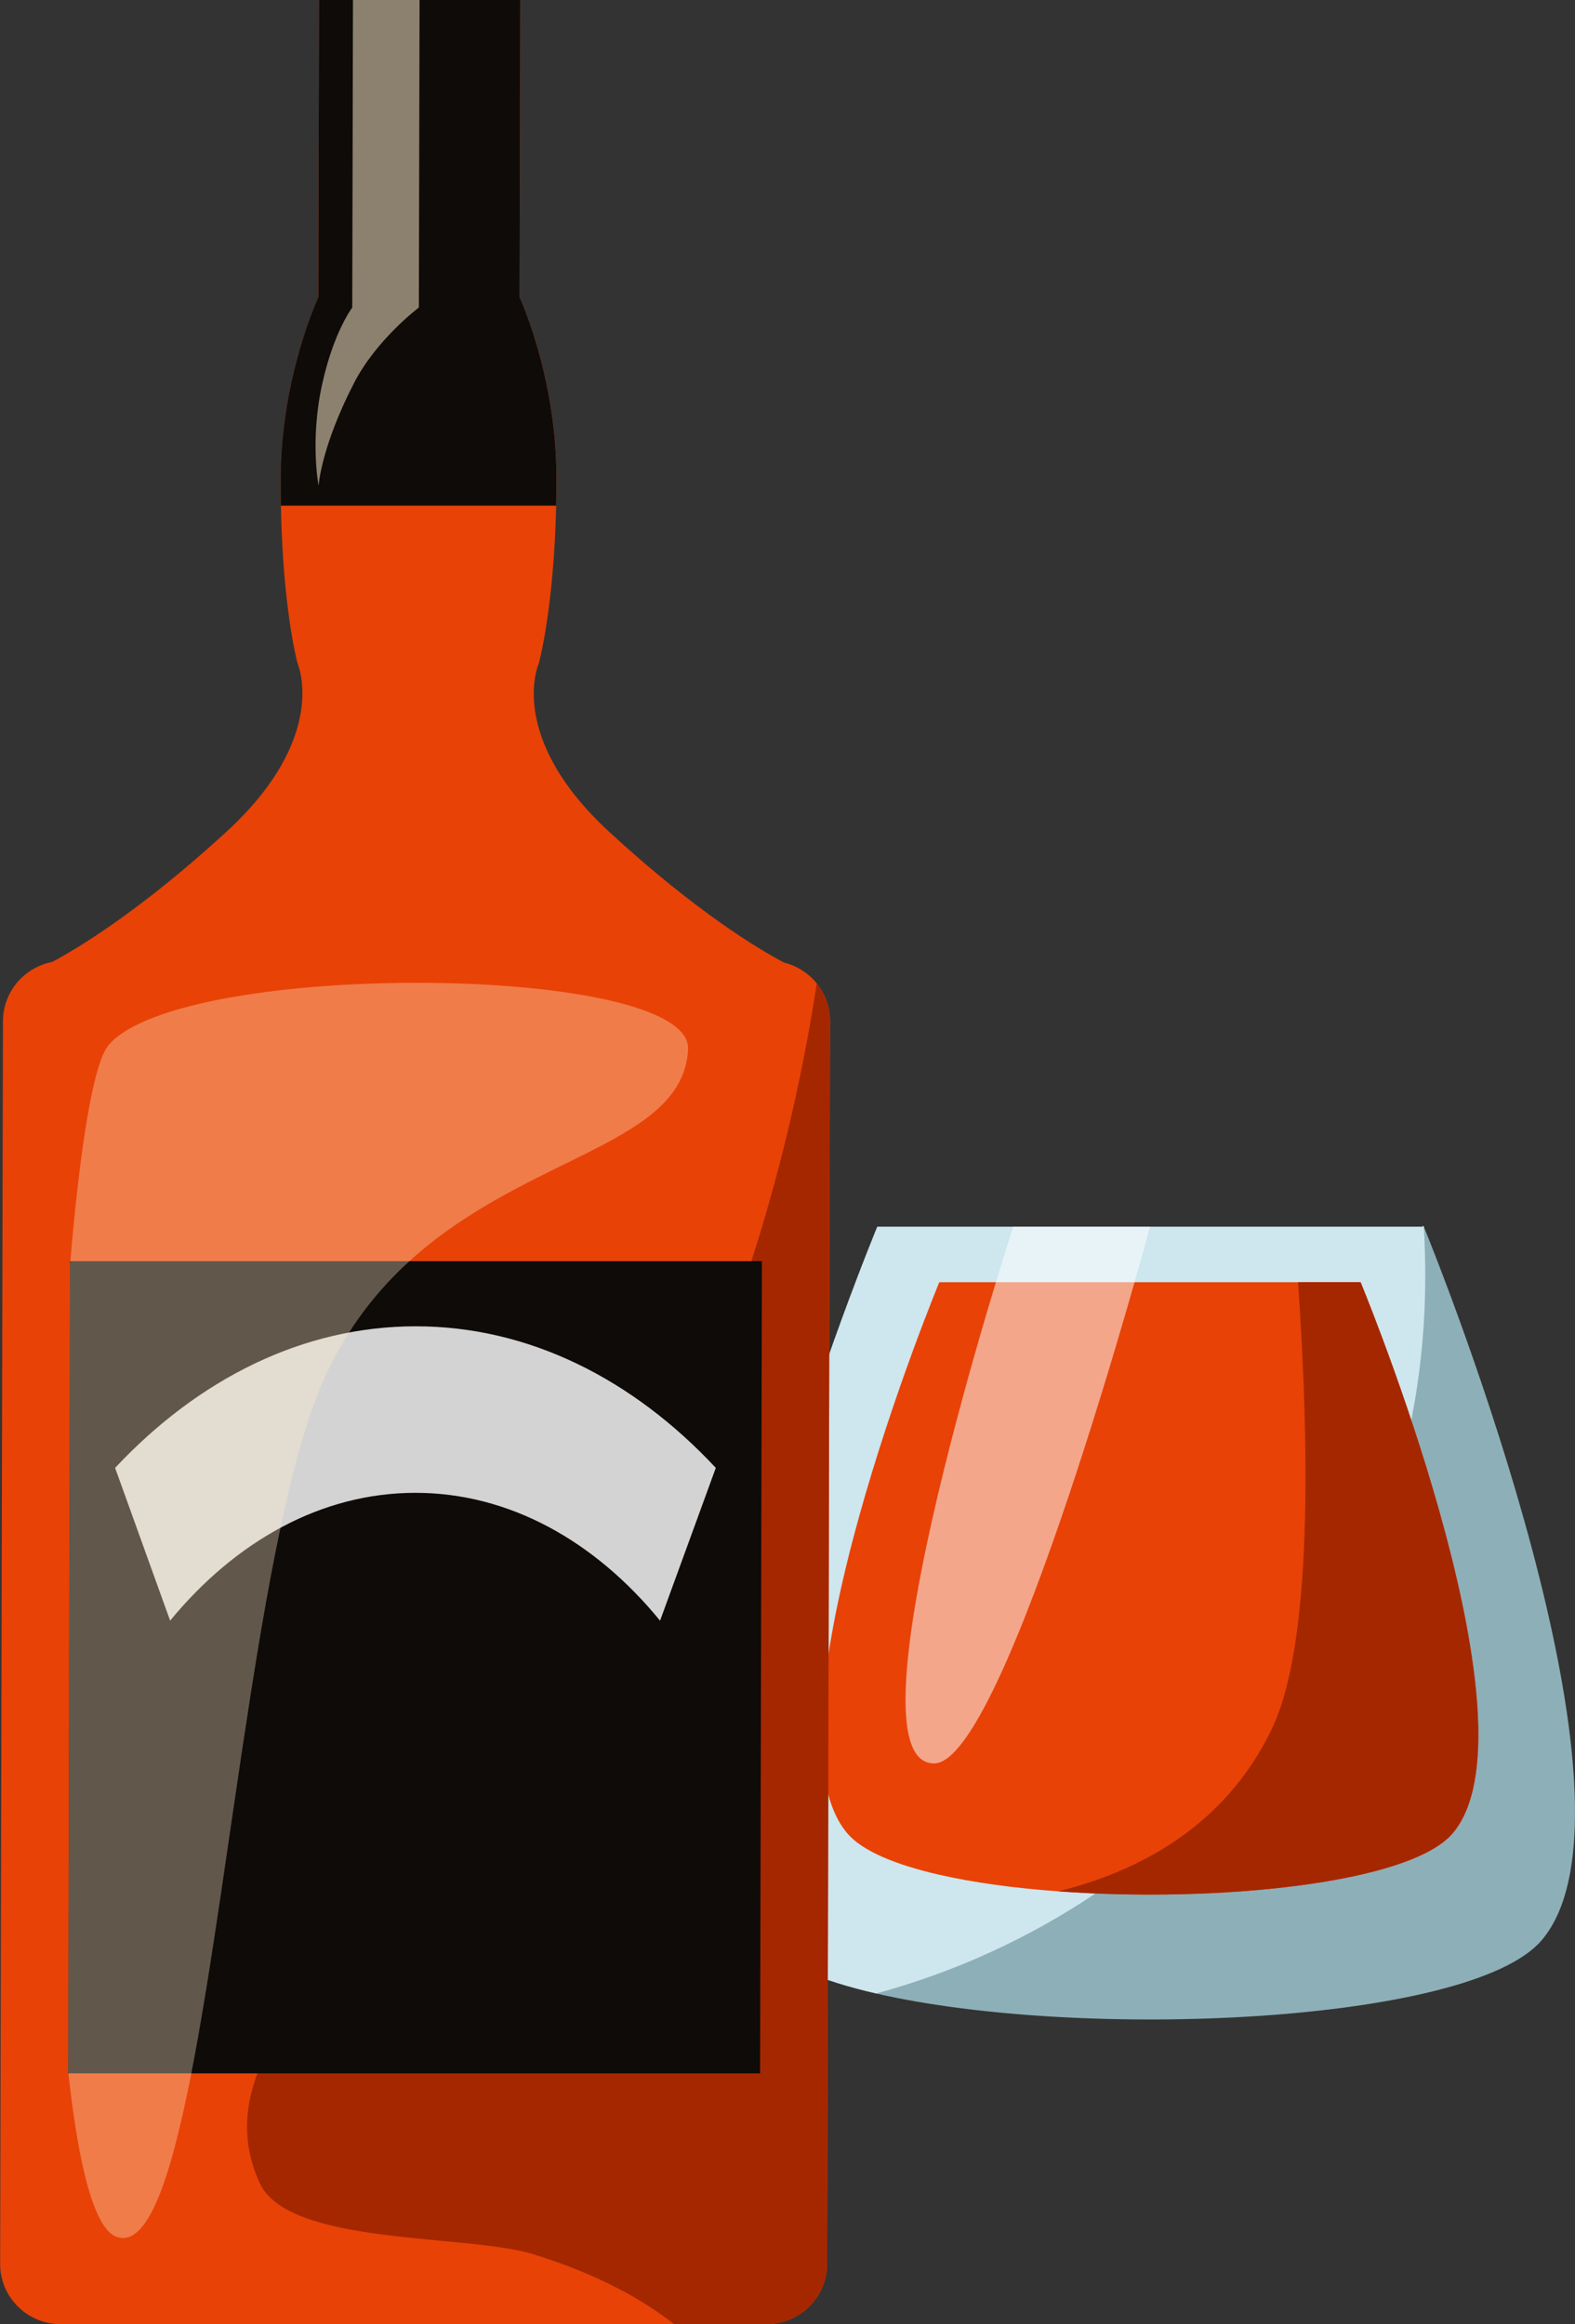
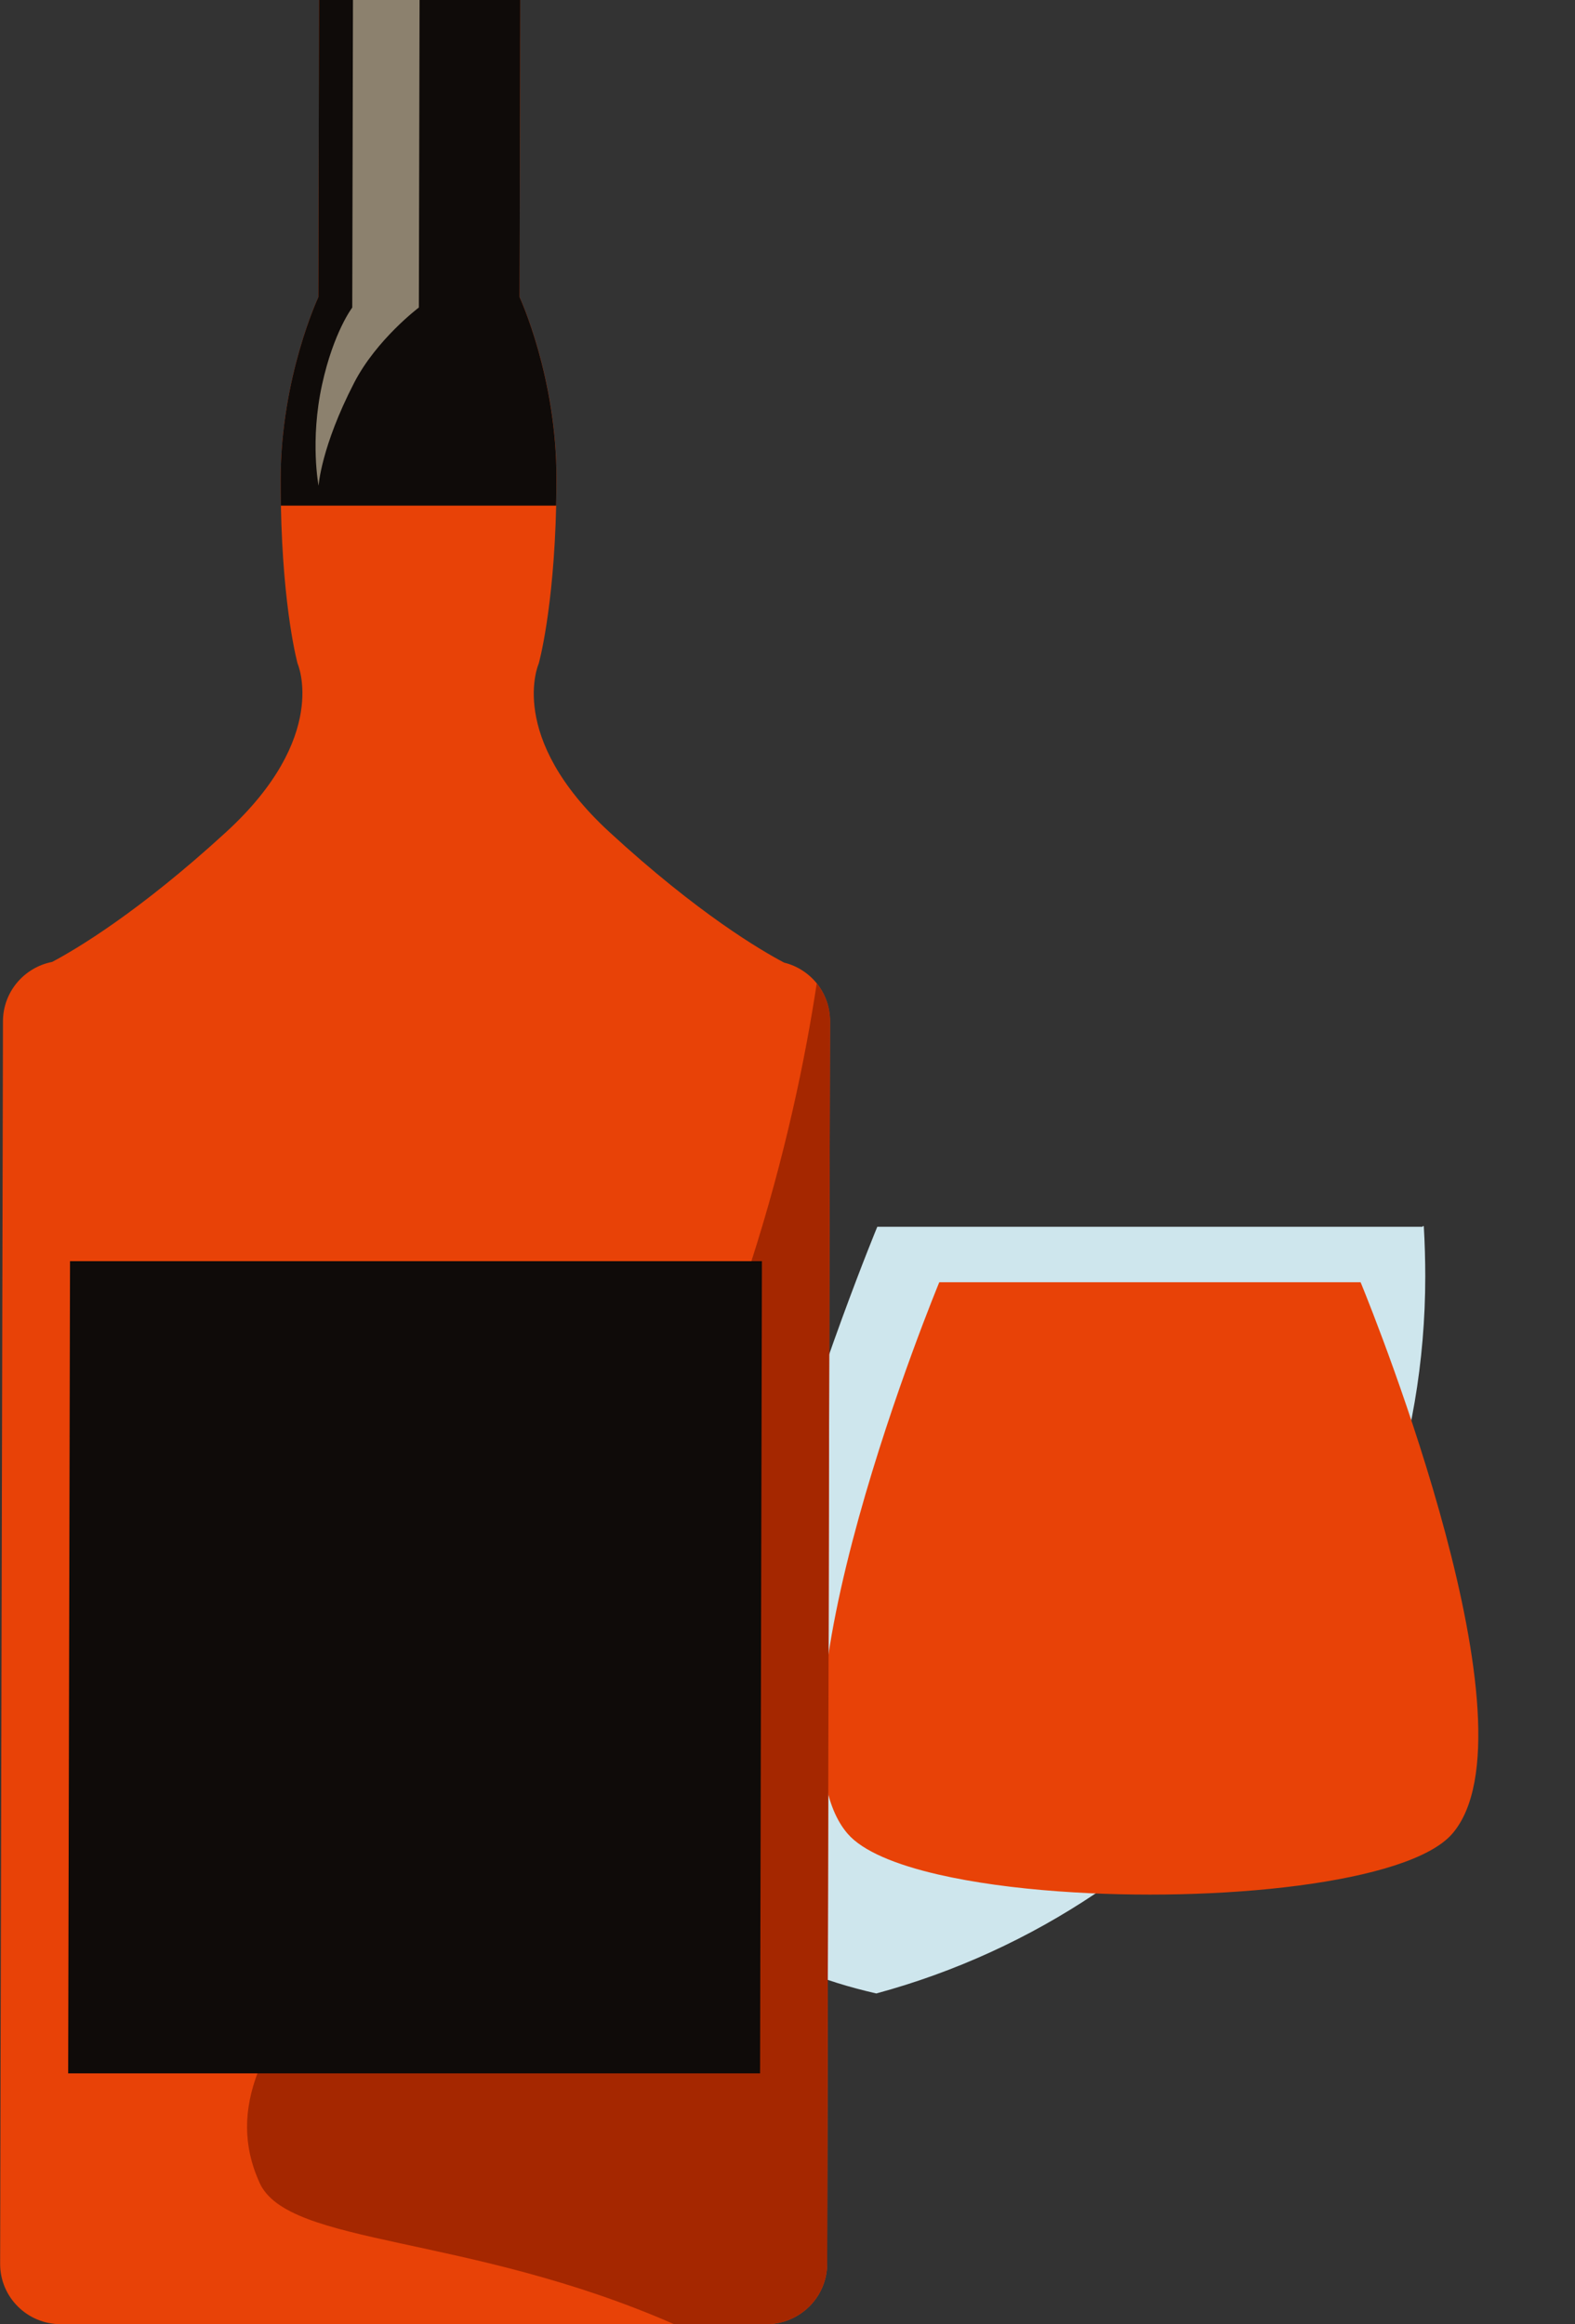
<svg xmlns="http://www.w3.org/2000/svg" width="103" height="152" viewBox="0 0 103 152" fill="none">
  <rect x="0" y="0" width="103" height="152" fill="#333333" stroke="none" />
-   <path d="M100.795 126.92C96.126 132.326 70.788 133.478 57.307 130.374C53.656 129.533 50.877 128.381 49.61 126.92C41.773 117.844 57.373 80.229 57.373 80.229H93.036C93.036 80.229 93.06 80.1 93.114 80.229C94.294 83.121 108.312 118.223 100.795 126.92Z" fill="#8DAFB7" />
  <path d="M93.208 83.475C93.208 105.896 77.994 124.768 57.307 130.37C53.656 129.529 50.877 128.376 49.61 126.916C41.773 117.844 57.373 80.229 57.373 80.229H93.036C93.036 80.229 93.06 80.1 93.114 80.229C93.175 81.24 93.208 82.447 93.208 83.475Z" fill="#CEE6ED" />
  <path d="M94.974 119.924C92.146 123.191 79.546 124.448 69.21 123.691C66.336 123.483 63.644 123.116 61.377 122.596C58.557 121.947 56.409 121.056 55.434 119.924C49.38 112.917 61.426 83.857 61.426 83.857H88.978C88.978 83.857 88.998 83.907 89.039 84.003C89.953 86.242 100.782 113.212 94.974 119.924Z" fill="#E84207" />
-   <path d="M94.974 119.924C92.146 123.191 79.547 124.448 69.21 123.691C74.108 122.488 80.092 119.637 83.228 112.95C85.834 107.382 85.629 94.519 84.887 83.857H88.978C88.978 83.857 88.998 83.907 89.039 84.003C89.953 86.242 100.782 113.212 94.974 119.924Z" fill="#A52700" />
-   <path opacity="0.53" d="M66.26 80.228C66.26 80.228 54.841 115.326 61.087 115.326C65.784 115.326 75.207 80.228 75.207 80.228H66.26Z" fill="white" />
  <path d="M54.279 66.78L54.094 148.046C54.089 150.232 52.305 152 50.103 152H3.982C1.784 152.004 0.004 150.232 0.009 148.049L0.194 66.784C0.199 64.866 1.58 63.265 3.412 62.908C4.982 62.076 9.073 59.654 14.79 54.414C21.587 48.181 19.462 43.401 19.462 43.401C19.462 43.401 18.499 39.925 18.37 33.067C18.357 32.502 18.355 31.917 18.356 31.306C18.372 24.648 20.822 19.432 20.822 19.432L20.866 0H34.023L33.979 19.432C33.979 19.432 36.41 24.648 36.394 31.306C36.393 31.917 36.384 32.502 36.372 33.067C36.213 39.925 35.23 43.401 35.23 43.401C35.23 43.401 33.083 48.181 39.852 54.414C45.652 59.754 49.78 62.165 51.281 62.955C52.137 63.165 52.884 63.655 53.418 64.316C53.956 64.991 54.282 65.848 54.279 66.78Z" fill="#E84207" />
-   <path d="M54.28 66.781L54.094 148.046C54.09 150.232 52.305 152 50.104 152H44.086C42.054 150.4 39.13 148.75 34.932 147.439C30.565 146.071 18.845 146.899 16.973 142.748C12.525 132.886 27.16 124.938 38.891 105.316C48.217 89.713 51.932 74.071 53.411 64.316C53.956 64.991 54.282 65.848 54.28 66.781Z" fill="#A52700" />
+   <path d="M54.28 66.781L54.094 148.046C54.09 150.232 52.305 152 50.104 152H44.086C30.565 146.071 18.845 146.899 16.973 142.748C12.525 132.886 27.16 124.938 38.891 105.316C48.217 89.713 51.932 74.071 53.411 64.316C53.956 64.991 54.282 65.848 54.28 66.781Z" fill="#A52700" />
  <path d="M49.827 82.48H4.579L4.458 135.594H49.706L49.827 82.48Z" fill="#0F0B09" />
  <path d="M36.39 31.306C36.388 31.917 36.38 32.502 36.368 33.067H18.369C18.356 32.502 18.354 31.917 18.355 31.306C18.371 24.648 20.821 19.432 20.821 19.432L20.865 0H34.023L33.978 19.432C33.978 19.432 36.405 24.648 36.39 31.306Z" fill="#0F0B09" />
  <path opacity="0.52" d="M23.083 0L23.037 20.114C23.037 20.114 21.817 21.701 21.061 25.158C20.262 28.82 20.834 31.77 20.834 31.77C20.834 31.77 20.984 29.252 23.162 25.03C24.622 22.197 27.392 20.111 27.392 20.111L27.438 0H23.083Z" fill="#FFEECC" />
-   <path opacity="0.82" d="M46.811 95.997L43.166 105.991C38.912 100.787 33.308 97.629 27.165 97.629C21.022 97.629 15.407 100.787 11.126 105.988L7.527 95.997C12.967 90.192 19.791 86.738 27.19 86.738C34.589 86.738 41.397 90.192 46.811 95.997Z" fill="white" />
-   <path opacity="0.34" d="M44.999 68.638C44.662 74.889 34.427 75.5 26.772 82.48C24.645 84.42 22.712 86.852 21.252 90.038C17.196 98.865 15.194 121.869 12.512 135.593C11.165 142.484 9.648 147.035 7.61 146.281C6.158 145.745 5.139 141.652 4.473 135.593C4.469 135.543 4.462 135.497 4.459 135.447L4.579 82.712C4.586 82.633 4.594 82.555 4.598 82.48C5.241 74.95 6.109 69.495 7.112 68.334C11.955 62.719 45.304 63.026 44.999 68.638Z" fill="#FFEECC" />
</svg>